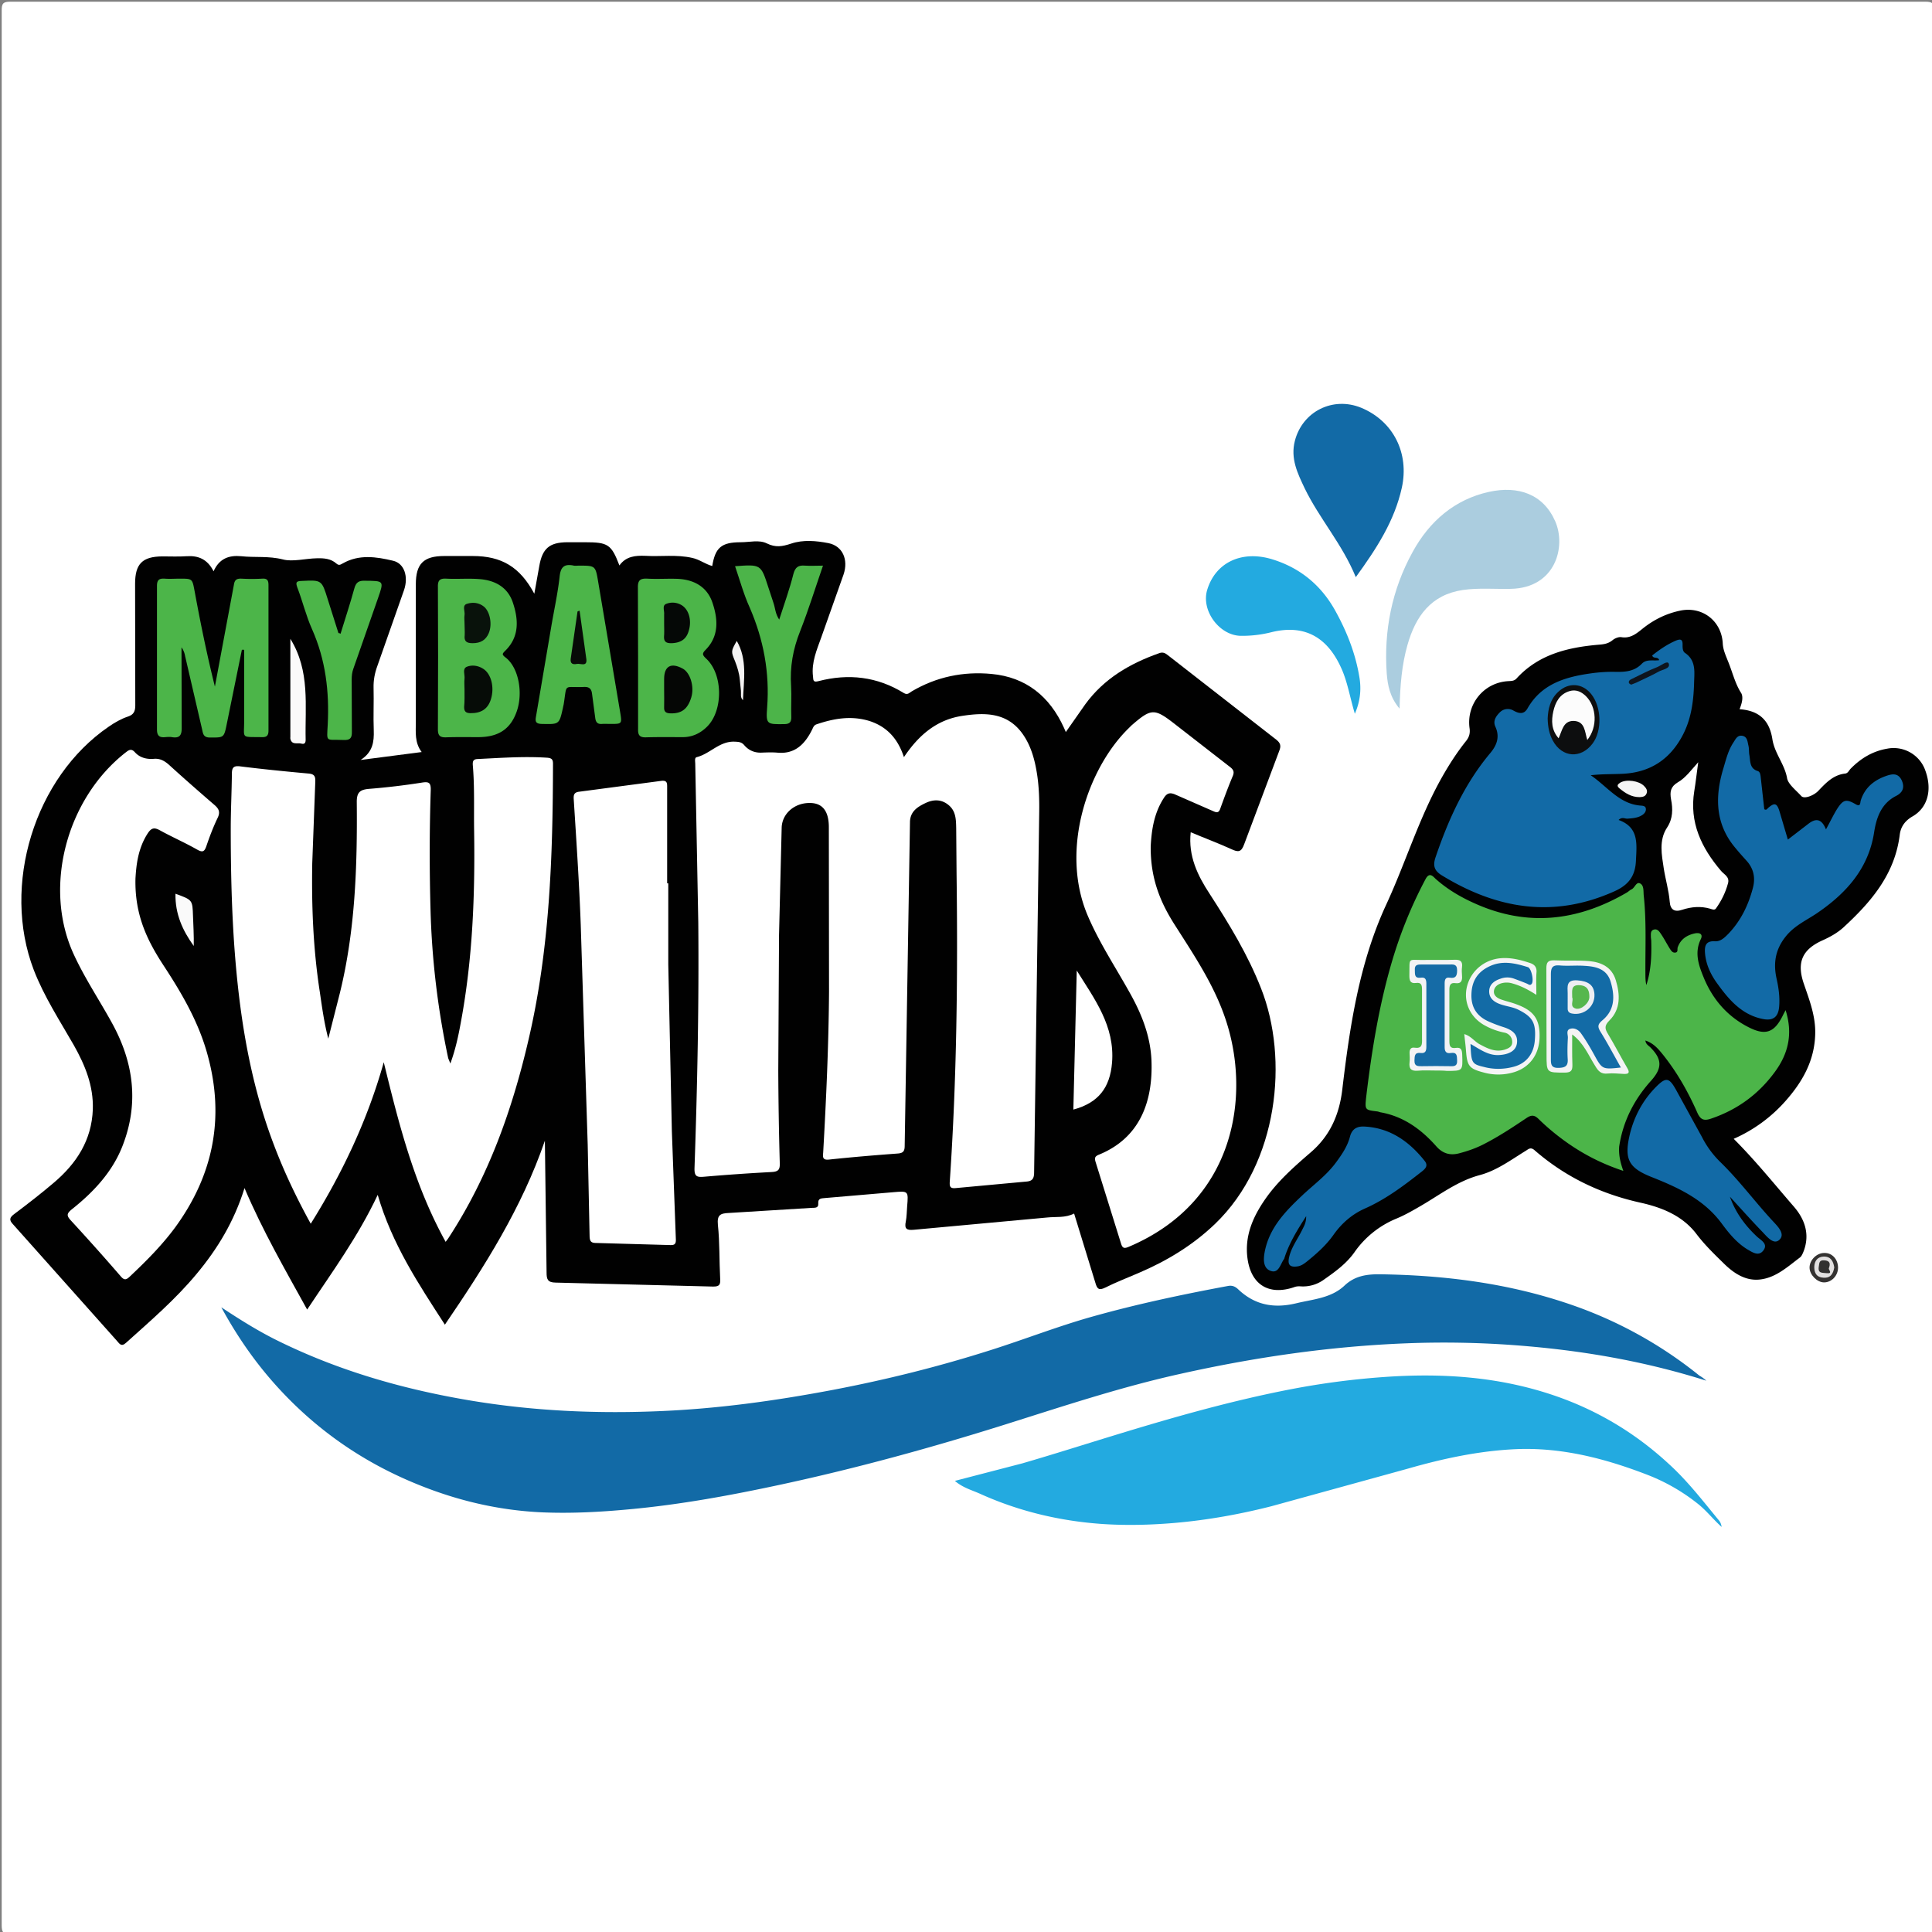
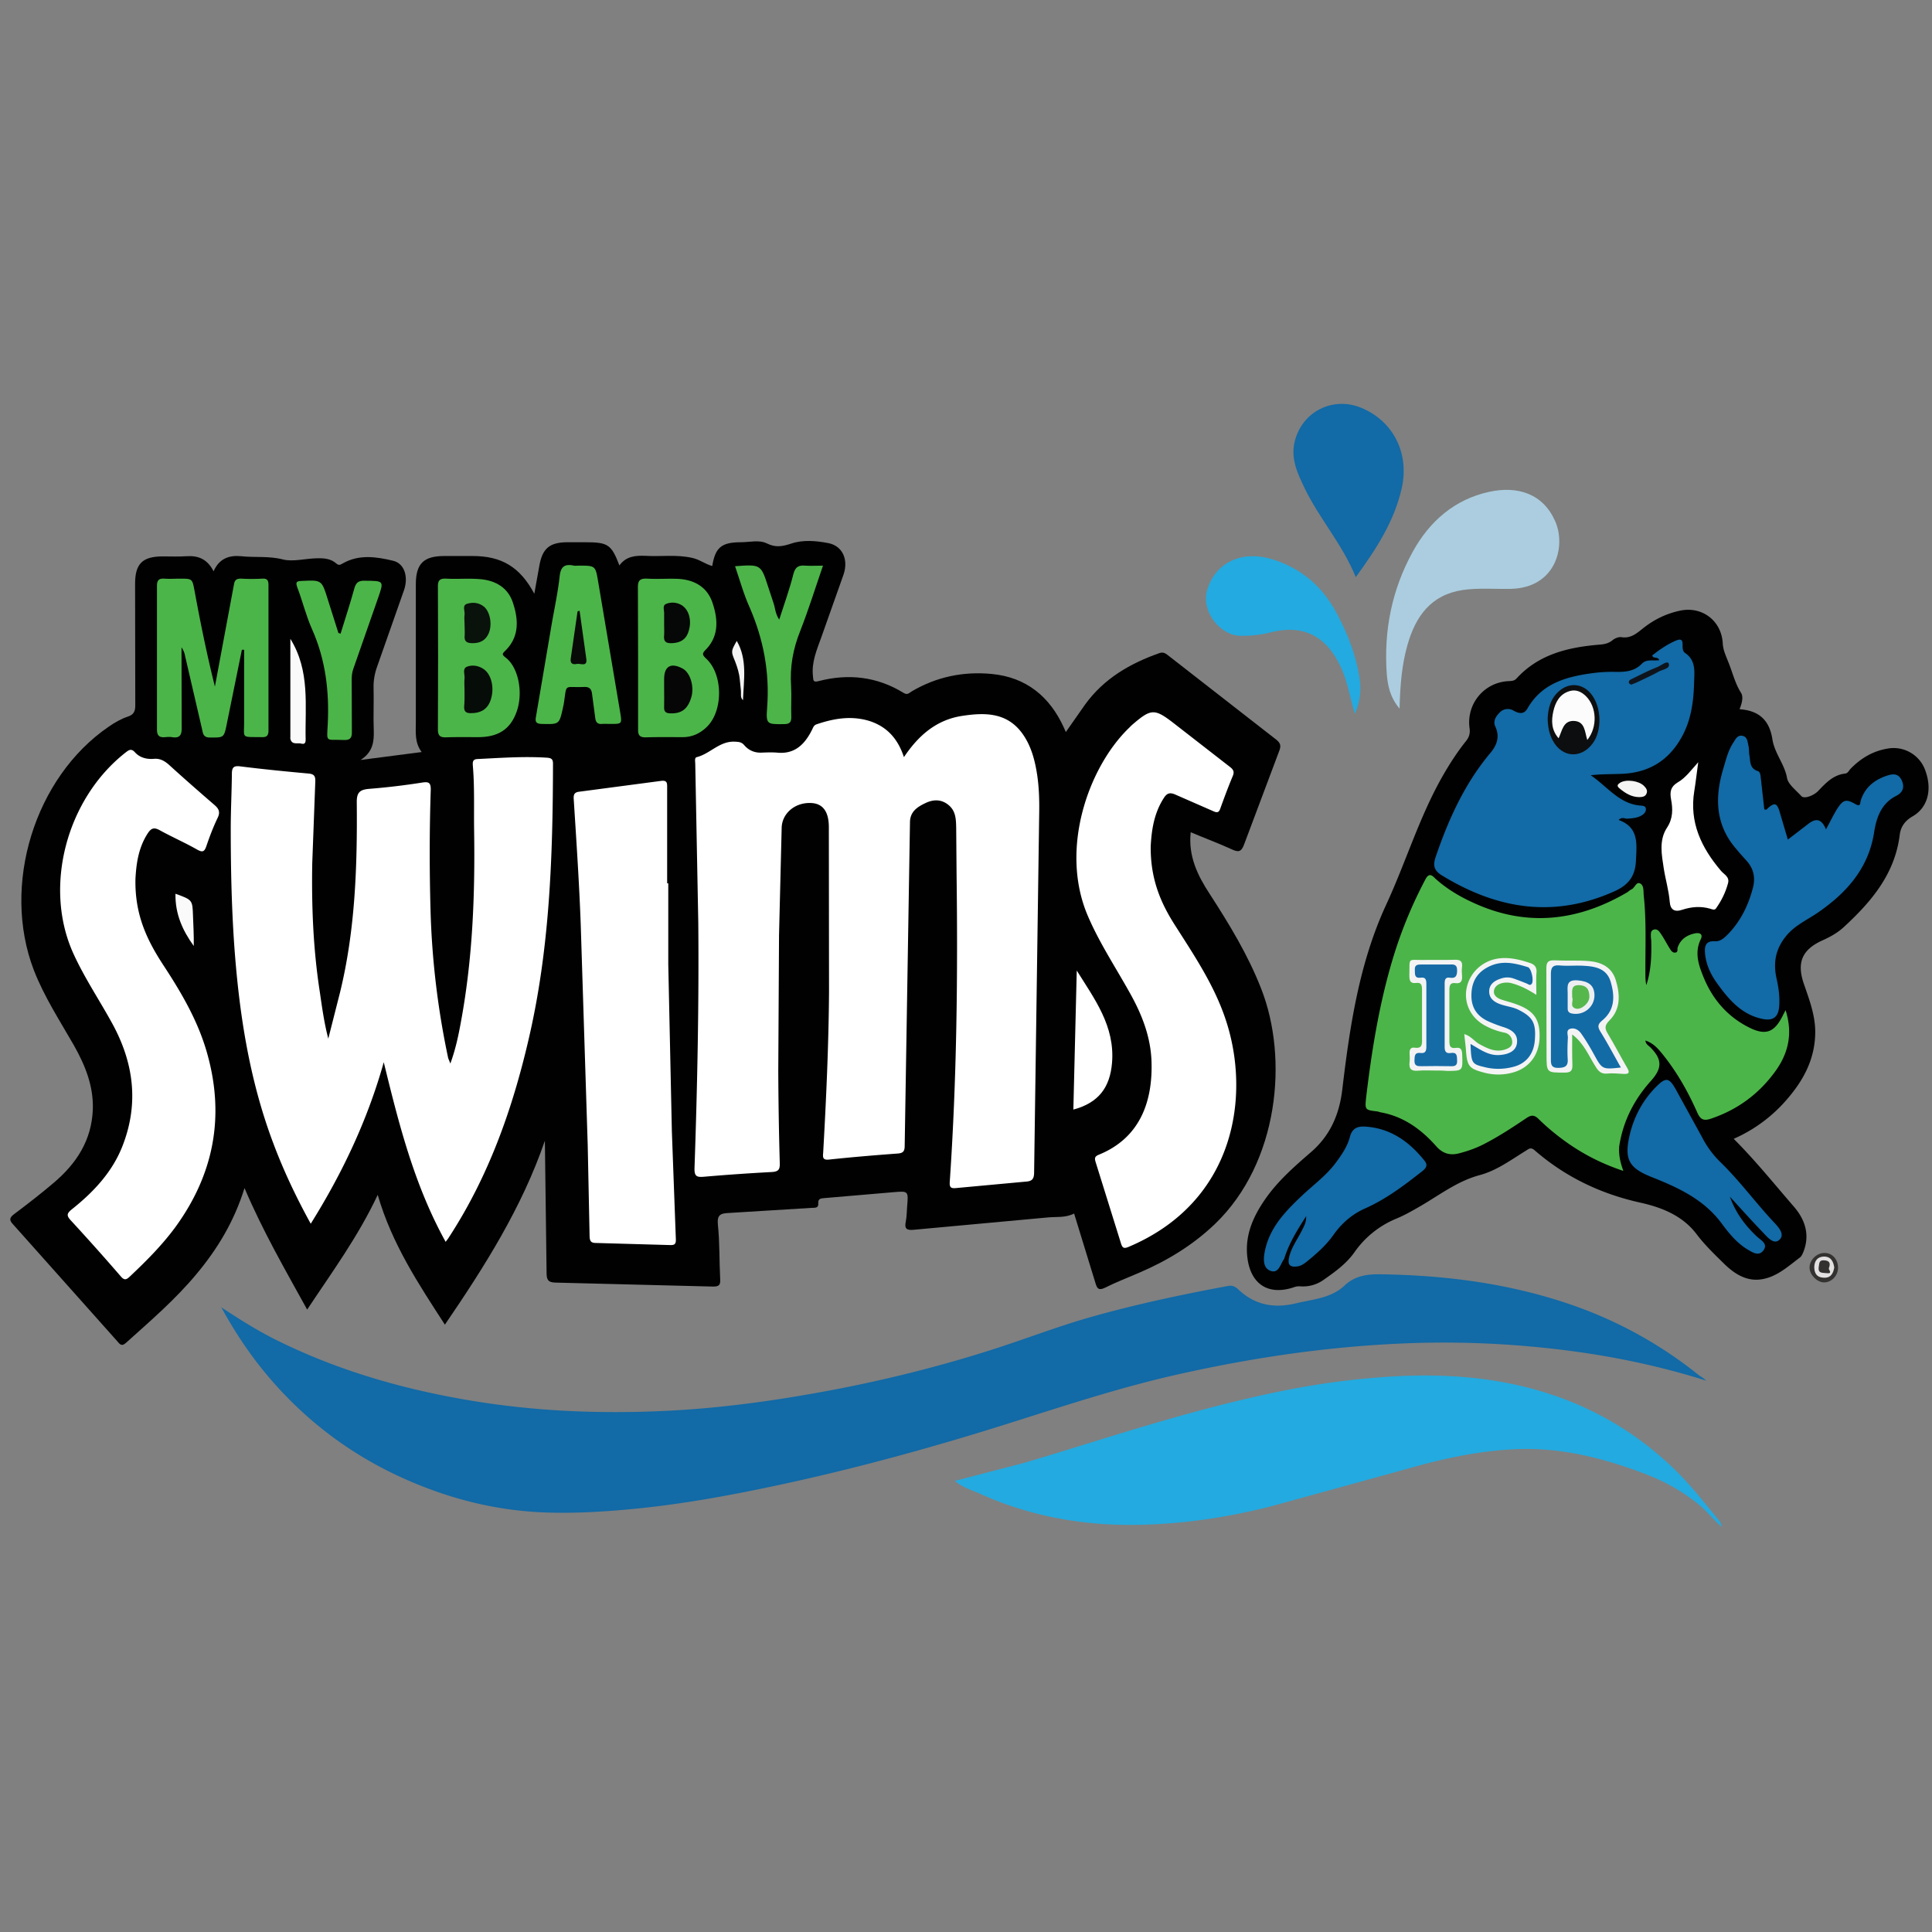
<svg xmlns="http://www.w3.org/2000/svg" width="1024" height="1024">
  <rect width="100%" height="100%" fill="#808080" stroke="none" />
  <style>.C{fill-rule:evenodd;clip-rule:evenodd;fill:#126aa6}.Y{fill-rule:evenodd;clip-rule:evenodd;fill:#136ba6}.G{fill-rule:evenodd;clip-rule:evenodd;fill:#4cb549}.D{fill-rule:evenodd;clip-rule:evenodd;fill:#23aae0}.A{fill-rule:evenodd;clip-rule:evenodd;fill:#fff}.B{fill-rule:evenodd;clip-rule:evenodd;fill:#010101}.d{fill-rule:evenodd}</style>
-   <path class="A" d="M1 513L.9 5.5C.9 1.8 1.7.9 5.5.9h1015c3.7 0 4.6.8 4.6 4.6v1015c0 3.7-.8 4.6-4.6 4.6-338.3-.1-676.7-.1-1015 0-3.7 0-4.6-.8-4.6-4.6L1 513z" />
  <path class="B" d="M631.1 441.1c-1.4 12.6 3.7 23 10 32.6 10.4 16.1 20.3 32.3 27.3 50.2 14.7 37.2 9.3 92.4-24.4 124.8-11.8 11.3-25.5 19.6-40.5 26-6 2.6-12 4.9-17.8 7.8-3.3 1.6-4.2.6-5.1-2.5l-11.3-36.8c-4.7 2.4-9.6 1.6-14.3 2.1l-70.6 6.5c-4 .4-5.1-.6-4.3-4.4.5-2.6.5-5.3.7-7.9.7-8.3.7-8.3-7.4-7.6l-36.3 3.1c-1.9.2-3.6.1-3.4 2.9.2 2.6-2 2.2-3.6 2.3l-43.8 2.7c-4.5.2-6.3 1-5.8 6.3 1 9.4.7 18.9 1.2 28.4.2 3.1-.2 4.4-3.9 4.3l-83.4-2.1c-4.1-.1-4.7-1.7-4.7-5.3l-.9-69.9c-12.2 35.5-31.9 66.6-53 97.5-13.9-21.5-28-42.6-35.6-68.8-10.5 22.3-24.2 40.9-37.4 60.8-11.7-21.2-23.5-41.6-33.2-64.4-5.5 17.7-14.3 32.2-25.4 45.5-11.2 13.5-24.5 24.9-37.5 36.6-2.5 2.2-3.4.3-4.7-1.1L6.9 648.9c-2.2-2.3-1.8-3.6.6-5.4 7.2-5.4 14.3-10.9 21.1-16.7 12-10.2 20-22.5 20.6-38.8.4-12.5-4.1-23.4-10-33.9-7.5-13.1-15.8-25.8-21.3-40-17.2-44.9.4-102.1 39.8-129 3.2-2.2 6.5-4.1 10.1-5.3 3-1 3.9-2.7 3.9-5.9l-.1-64.5c0-10.6 3.9-14.4 14.4-14.5 4.3 0 8.7.2 13-.1 6.3-.4 11 1.7 14.2 8 3-6.8 8.2-8.6 14.6-8 7.3.8 14.6-.2 22.1 1.7 5.2 1.4 12-.5 18.1-.6 3.8-.1 7.4.2 10.3 2.8 1.3 1.1 2 .7 3.4-.1 8.6-4.9 17.8-3.5 26.6-1.4 6.1 1.4 8.2 8.5 5.9 15.4L200 353c-1.4 3.8-2.1 7.6-2 11.6.2 7.5-.2 15 .1 22.5.2 6.1-.5 11.6-7 15.7l32.4-4.2c-3.8-5-3.1-10.5-3.1-15.9v-73c0-10.9 4.1-15 15.1-15h15c15.4 0 25.1 5.8 32.7 20l2.6-14.5c1.6-9.4 5.3-12.7 14.7-12.8h9.5c12.3 0 14 1.1 18.3 12.3 3.5-4.9 8.5-5.3 13.7-5.1 8.3.5 16.6-.8 24.9 1.1 3.8.8 6.9 3.3 10.6 4.3 1.6-9.8 4.9-12.6 15.1-12.6 4.7 0 9.8-1.4 13.8.6 4.7 2.3 8.1 1.7 13 .1 6.2-2.1 13.2-1.5 19.8-.2 7.3 1.5 10.6 8.6 7.9 16.6l-11.8 33.3c-2.4 6.7-5.3 13.3-4.4 20.7.2 2.1 0 3.3 3 2.5 15.8-4.1 31-2.4 45.1 6.3 2.1 1.3 3-.2 4.3-.9 13.1-7.7 27.3-10.6 42.2-9.2 18.4 1.7 30.9 12 38.4 28.5.3.6.5 1.2 1 2.3l10.3-14.7c9.9-13.6 23.6-21.6 39.2-27.1 1.9-.7 3.1-.1 4.5 1l57.5 44.8c2.4 1.9 2.7 3.4 1.5 6.3l-18.4 49c-1.6 4.5-3.2 4.5-7 2.7-6.8-3.1-14.1-5.8-21.4-8.9z" />
  <path class="C" d="M904.4 731.8c-31-9.8-62.2-15.4-94-18.2a508.6 508.6 0 0 0-65.3-1.6c-40.4 1.6-80.2 7.4-119.6 16.2-31.6 7-62.2 17.2-93 26.9-38.8 12.2-78.1 23-117.9 31.6-26.9 5.8-53.9 10.8-81.4 13.3-15.1 1.4-30.2 2.2-45.3 1.6-23.9-1-46.8-6.5-68.9-15.8-26.3-11-49.4-26.8-69.1-47.6-12.7-13.4-23.3-28.2-32.6-45.3 10.3 6.8 19.9 12.8 30.1 17.8 32.7 16.1 67.3 25.9 103.1 31.8 32.3 5.3 64.8 6.8 97.5 5.5 31.6-1.2 62.7-5.5 93.8-11.4 28.2-5.4 55.9-12.3 83.2-21 18-5.7 35.6-12.6 53.7-17.7 23.8-6.7 47.9-11.8 72.1-16.3 2.1-.4 3.7.1 5.4 1.7 8.8 8.4 18.9 10.3 30.7 7.5 9-2.2 18.6-2.7 25.7-9.4 5.5-5.2 11.8-6.1 19.1-6 34.4.5 68.1 4.8 100.7 16a223.9 223.9 0 0 1 68.3 37.7 20.7 20.7 0 0 1 3.7 2.7z" />
  <path class="B" d="M922 375.9c10 .7 15.8 5.5 17.4 15.9 1.2 7.6 6.5 13.2 7.8 20.7.6 3.2 4.8 6.4 7.5 9.4 1.6 1.8 6.7-.3 9-2.7 4.1-4.3 8-8.5 14.3-9.2 1.5-.2 2-1.7 2.9-2.6 5.4-5.5 11.7-9.3 19.4-10.6a17.8 17.8 0 0 1 20.2 11.7c3.7 10.2 1.2 19.6-6.8 24.2-4 2.3-6.3 5.5-6.8 9.8-2.6 20.9-15.2 35.6-29.9 49.1-3.2 2.9-7 5-11 6.8-10.7 4.8-13.8 11.6-10 22.8 3 8.8 6.4 17.4 6.1 27-.4 14-6.7 25.1-15.6 35.2a79 79 0 0 1-27.6 20.2c11.4 11.4 21.3 23.7 31.6 35.6 6 6.8 8.9 14.8 5.5 23.9-.5 1.2-1 2.6-2 3.4-6.4 4.8-12.5 10.5-20.7 11.6-7.8 1.1-14.2-3.1-19.5-8.3-5.1-5-10.3-10-14.6-15.7-7.5-9.9-18.6-14.2-29.9-16.7-21.1-4.7-39.8-13.7-56-27.8-2.1-1.8-3.2-.5-4.7.4-7.8 4.8-15.3 10.4-24.2 12.8-11.7 3.1-21 10.3-31.1 16.2-4.3 2.5-8.6 5-13.2 6.9a50.4 50.4 0 0 0-22.2 17.8c-4.3 6.1-10.3 10.4-16.3 14.6a18.8 18.8 0 0 1-12.2 3.5c-1.1-.1-2.4 0-3.4.4-13.4 4.6-22.9-1.2-24.8-15.2-1.6-11.8 2.8-21.9 9.3-31.3 6.7-9.7 15.5-17.4 24.3-25 10.1-8.7 15-19.8 16.6-32.9 4-33.7 9-67.5 23.4-98.5 10.3-22.3 17.4-46 29.5-67.4 3.8-6.7 7.9-13.1 12.7-19.1 1.6-2 2.3-4 1.9-6.8-1.8-13 7.8-24.5 20.9-25 1.5-.1 2.8-.1 4-1.4 11.7-12.8 27.2-16.5 43.6-17.9 2.8-.2 5.1-.6 7.3-2.4 1.2-1 3.2-1.8 4.6-1.6 5.3.9 8.6-2.4 12.2-5.2 5.6-4.3 11.8-7.3 18.8-8.8 11.8-2.6 22.2 5.3 22.8 17.4.2 3.4 1.5 6.1 2.7 9.2 2.4 5.7 3.7 11.8 7.1 17.1 1.2 2.2.3 5.5-.9 8.5z" />
  <path class="D" d="M506.1 784.9l35.8-9.3c16.5-4.8 32.8-10 49.2-15 30.7-9.4 61.6-18.2 93.2-24.3a415.2 415.2 0 0 1 48.5-6.4c31.4-2.3 62.1-.3 92 10.1 22.4 7.8 42.3 19.8 59.8 36 10 9.1 18.1 19.7 26.6 30 .7.9 1.1 2 1.3 3.3-4.3-3.8-7.8-8.4-12.4-12.1a101.8 101.8 0 0 0-26.9-15.5c-22.5-8.7-45.7-14.7-70-13.6-19.5.9-38.5 5-57.3 10.4L674 798.3c-16.9 4.3-34.1 7.4-51.6 8.9-13 1.1-26 1.4-38.8.5-22.1-1.6-43.6-6.7-64-15.9-4.4-2-9.2-3.2-13.5-6.9z" />
  <path d="M741.8 375.6c-5.2-6.2-6.3-12.5-6.8-18.6-1.6-22.7 2.7-44.4 13.7-64.4 8.9-16.3 22.3-27.9 40.5-31.9 15.5-3.4 28.8 1.2 35.1 15.6 5.9 13.4.2 35.3-23.5 35.8-8.5.2-16.9-.6-25.4.6-17 2.5-25.1 14-29.4 29.1-3 10.5-3.9 21.4-4.2 33.8z" fill="#abcddf" class="d" />
  <path class="C" d="M718.6 305.9c-7.2-17.6-19.3-31-27.1-47.1-3.8-8-7.6-15.8-5.2-25.1 4-15.6 20.1-23.7 35.1-17.6 17.2 7.1 25.6 24.2 21.6 42.4-3.9 17.6-13.3 32.1-24.4 47.4z" />
  <path class="D" d="M718.1 378.3c-2.5-8.3-3.7-15.8-6.6-22.8-7.1-16.9-19.1-25-37.7-20.4a63 63 0 0 1-16.2 1.9c-11.3-.2-21-13.3-17.8-24.2 4.3-14.6 18.3-21.4 34.7-16.3 14.8 4.6 26 13.9 33.5 27.7 6.1 11.1 10.6 22.7 12.6 35.3.9 6 .4 12.1-2.5 18.8z" />
  <path d="M974.2 671.9c0 4.2-3.4 7.8-7.4 7.8-3.7 0-7.6-4-7.7-7.7-.1-4.1 3.8-8 7.9-7.9 4.1-.1 7.2 3.4 7.2 7.8z" fill="#343231" class="d" />
  <path class="A" d="M479.1 401.3c7.9-11.8 17.5-19.9 31.1-21.9 11.9-1.8 23.5-1.8 31.6 9.3 4.7 6.5 6.7 14.1 7.9 21.9 1 6.6 1.2 13.3 1.1 19.9l-2.7 190.8c0 3.8-1.2 4.8-4.6 5l-36.8 3.4c-3 .3-3.5-.6-3.3-3.5 3.7-54.2 4.3-108.5 3.6-162.8l-.2-24.5c-.1-4.3-.1-8.8-3.8-12-3.9-3.4-8.3-3.3-12.6-1.2-4.2 2-8.1 4.5-8.1 10.2l-2.8 171.3c0 2.9-.7 4-3.8 4.2-12.1.9-24.2 1.9-36.3 3.2-3.5.4-3.3-1.4-3.1-3.7 1.6-28.4 2.9-56.8 3.1-85.3l-.1-87.5c-.1-8.5-3.6-12.6-10.3-12.5-8 0-14.5 5.7-14.7 13.1l-1.4 56.9-.4 71.5a2026.3 2026.3 0 0 0 .8 49.4c.1 3.4-.7 4.5-4.3 4.7a1081.9 1081.9 0 0 0-35.9 2.5c-3.7.3-5.1-.1-5-4.5 1.5-43.4 2.4-86.9 2-130.4l-1.6-83.9c0-1.3-.5-3.3.8-3.6 7.1-1.8 12-8.5 20-8.2 2.1.1 3.7.1 5.2 1.9 2.4 2.8 5.6 4.1 9.3 3.9 2.7-.1 5.4-.2 8 0 9.5 1 14.8-4.5 18.6-12.1.6-1.2.9-2.4 2.4-2.9 9.1-3.1 18.3-4.7 27.9-1.8 9.1 2.9 15.1 9.1 18.4 19.2zM203.4 563c-8.5 30.3-21.7 58.4-38.7 85.6-7.7-14-14.2-27.7-19.6-42-13.2-34.7-18.6-71-21.1-107.9-1.3-19.8-1.7-39.6-1.7-59.4 0-9.7.5-19.3.6-29 0-3.3.7-4.6 4.5-4.1 12 1.5 24.1 2.7 36.2 3.8 3.4.3 3.6 1.9 3.5 4.6l-1.6 42.9c-.4 22.8.5 45.6 4 68.2 1.2 8.2 2.3 16.4 4.5 24.8l6.2-24.4c8.1-33.1 9.2-66.9 8.9-100.7-.1-5.5 1.7-6.9 6.7-7.3a369.7 369.7 0 0 0 27.8-3.3c3.7-.6 4.8 0 4.7 4-.7 21.3-.7 42.6-.1 64a433.9 433.9 0 0 0 9.3 77.8c.2.8.6 1.5 1.2 3.1 2.8-7.7 4.3-14.9 5.6-22.1 6.2-33.4 7.5-67.1 7-101-.2-11.7.3-23.3-.7-35-.1-1.8 0-3.2 2.5-3.3 12.3-.6 24.6-1.5 36.9-.7 2.4.2 3.1.9 3.1 3.2-.1 49.2-1.7 98.2-13 146.4-8.6 37-21.2 72.4-42.1 104.5-.4.7-.9 1.3-1.8 2.5-16.7-30.2-24.8-62.5-32.8-95.2zm406.5-114.5c-.2 17.5 5.4 30.3 13 42.1 10.2 16 20.8 31.8 26.8 50 13.3 40.1 5.1 96.4-51.6 120.3-2.4 1-3.2.5-3.9-1.7l-13.5-43.3c-.6-2-.5-2.9 1.5-3.8 21.9-8.8 29-28.1 28.1-50.2-.6-13.3-5.5-25.2-12-36.6-7.4-13.2-15.7-25.8-21.7-39.8-15.1-35.1.1-78.6 21.7-99.6l1.4-1.4c10.5-9.1 12.1-9.2 22.9-.8l29.2 22.7c1.8 1.4 2.6 2.5 1.6 4.9-2.4 5.7-4.5 11.4-6.6 17.2-.7 2.1-1.6 2.4-3.6 1.5l-20.1-8.8c-3.1-1.4-4.7-.8-6.4 2-5.5 8.6-6.4 18.3-6.8 25.3zM71.8 465.6c-.5 19.9 6.7 33.7 15.4 46.9 9.6 14.7 18.3 29.8 22.9 46.9 9 33 3 63.2-17 90.8-7.1 9.7-15.6 18.2-24.3 26.4-1.7 1.6-2.8 2.2-4.7 0a1255.7 1255.7 0 0 0-26.6-29.8c-2.3-2.5-2.1-3.6.4-5.7 11.6-9.2 21.7-19.9 27.1-33.9 8.7-22.4 5.9-44-5.6-64.9-6.8-12.4-14.7-24.1-20.6-37.1-15.9-35.3-3.5-81.8 27.7-106.3 1.7-1.3 3-2.4 5-.2 2.6 2.9 6.2 3.8 10 3.5 3.2-.3 5.6 1 8 3.1 7.9 7.2 15.9 14.2 24 21.2 2.5 2.1 3.4 3.9 1.8 7.1-2.3 4.8-4.2 9.8-5.9 14.8-1 2.9-1.9 3.6-4.9 1.9-6.5-3.7-13.4-6.7-19.9-10.3-2.8-1.5-4.3-1.2-6.1 1.4-5.6 8.4-6.3 17.9-6.7 24.2zm282.4 2.6v43l1.9 88.4 2.1 56.8c.2 3.2-.7 3.6-3.4 3.5l-38.9-1.1c-2.7 0-3.3-1-3.4-3.5l-1-48.4-3.7-116.8c-.8-22.1-2.3-44.2-3.7-66.3-.2-2.6.2-3.9 3.1-4.2l43.1-5.7c3.5-.5 3.3 1.4 3.3 3.7v50.5c.2.1.4.1.6.1z" />
  <path class="G" d="M128.2 344.4l-8 39.3c-1.5 7.5-1.6 7.2-9 7.2-3.5 0-3.6-2.2-4.1-4.4l-9-38.8a11 11 0 0 0-1.9-4.6l.1 42.4c.1 4.1-1 5.9-5.2 5.2-1.1-.2-2.3-.1-3.5 0-3.1.3-4.4-.7-4.4-4.1v-76c0-3.2 1.1-4.1 4.1-3.9 2.7.2 5.3 0 8 0 6.8 0 6.6 0 7.9 6.9 3.1 16.8 6.5 33.5 10.7 50.3l10.1-54.1c.4-2.6 1.6-3.2 4-3.1a100.9 100.9 0 0 0 11 0c2.8-.2 3.3 1.1 3.3 3.5v77c0 3-1.2 3.6-3.8 3.5-11.1-.2-9 1-9.1-8.9v-37.4h-1.2zm104 4.1l-.1-37.4c-.1-3.5 1-4.6 4.5-4.4 5.6.3 11.3-.2 17 .2 8.4.5 15.4 4.1 18.2 12.4 3 8.9 3.6 18.1-3.9 25.5-1.8 1.8-2 2.1.2 3.8 6.8 5.3 9.3 18.8 5.7 28.7-3.3 9.2-9.7 13.4-20.4 13.4-5.7 0-11.3-.1-17 .1-3.3.1-4.3-1-4.3-4.3l.1-38zm106 0l-.1-36.9c-.1-4.1 1.2-5.1 5.1-4.9 5.3.3 10.7-.1 16 .1 8.5.4 15.4 4.1 18.3 12.3 3 8.7 3.8 17.8-3.4 25.2-2.1 2.1-1.9 2.8.2 4.8 8.9 8.2 9.1 27.4.5 36-3.5 3.5-7.8 5.6-12.9 5.6-6.5 0-13-.1-19.5.1-3.3.1-4.3-1.1-4.2-4.3v-38zm-31.4-48.7c8.9 0 8.8 0 10.3 8.9l11.6 68.8c1 6.2 1 6.2-5.1 6.2-1.5 0-3-.1-4.5 0-2.3.2-3.3-.8-3.6-3.1l-1.7-12.8c-.3-2.7-1.5-3.8-4.2-3.7-11.1.5-9-2.3-10.8 9-.1.6-.3 1.3-.4 1.9-2 9.1-2 8.9-11.3 8.7-3.2-.1-3.5-1.3-3-4l8-47.1c1.5-9 3.5-17.9 4.5-26.9.5-4.9 2.2-6.9 7.1-6 1 .3 2.1.1 3.1.1z" />
  <path d="M389.6 300.1c13.7-1 13.7-1 17.6 11.1l2.8 8.5c.9 2.6.9 5.6 3 8.7 2.7-8.4 5.5-16.1 7.5-24.1 1-3.8 2.7-4.8 6.2-4.5 3 .2 6 0 9.5 0-4.1 11.9-7.7 23.5-12.1 34.7-3.8 9.5-5.5 19-4.8 29.2.3 5.3-.1 10.7.1 16 .1 2.8-.6 4.1-3.8 4.1-9.1.1-9.7.2-9-8.8 1.4-18.5-1.9-36-9.2-52.9-3.2-7-5.2-14.4-7.8-22z" fill="#4cb449" class="d" />
  <path class="G" d="M180.5 335.9c2.5-8.1 5.1-16 7.3-24 .9-3.2 2.3-4.2 5.5-4.1 10.3.1 10.3-.1 7 9.4l-13 37.2c-.7 1.9-.9 3.8-.9 5.9l.1 27.5c.1 3.5-1 4.6-4.6 4.4-9.4-.4-8.7 1.6-8.2-8.1.9-17.5-1.1-34.4-8.3-50.6-3.2-7.1-5-14.8-7.8-22.1-1-2.8-.6-3.4 2.3-3.5 10.6-.5 10.6-.6 13.8 9.7l5.7 18c.1-.1.4-.1 1.1.3z" />
  <path class="A" d="M570.7 514.4c9.4 15.1 20.3 29.4 18.7 48.9-1.1 13.1-7.1 21.2-20.5 24.8l1.8-73.7z" />
  <g class="d">
    <path d="M153.9 338.6c10.6 17.1 7.7 35.5 8.1 53.6 0 2-1 2.3-2.4 1.9-2-.5-4.9.9-5.7-2.5-.1-.3 0-.7 0-1v-52z" fill="#fbfafa" />
    <path d="M93 473.7c9.1 3.3 9 3.3 9.3 11.8.2 5.3.5 10.5.4 15.9-5.9-8.2-9.9-16.9-9.7-27.7z" fill="#fafafa" />
    <path d="M390.5 339.7c5.7 9.8 3.7 20.7 3.3 31.4-1.6-1.4-.9-3.4-1.1-5.1l-.6-5.9c-.3-3.3-1.3-6.5-2.5-9.6-2.2-5.3-2.2-5.3.9-10.8z" fill="#f4f3f3" />
  </g>
  <path class="G" d="M860.4 620.6c-11.1-3.7-20.3-8.4-29-14.4-5.6-3.9-10.9-8.2-15.8-13-2.1-2.1-3.7-2.5-6.4-.7-7.3 4.9-14.7 9.8-22.5 13.8-4.2 2.2-8.5 3.7-13 4.9-5 1.4-9 .3-12.5-3.7-7.9-8.9-17.2-15.7-29.2-17.9-.7-.1-1.3-.4-1.9-.5-6.7-.8-6.7-.8-6-7.6 2.9-24.4 6.8-48.7 13.8-72.3a233 233 0 0 1 17.7-43.3c2.1-3.9 4-1.3 5.4 0 6.2 5.5 13.2 9.6 20.6 12.9 27.9 12.6 54.7 9.4 80.6-5.7.9-.5 1.6-1.3 2.5-1.7 1.8-.8 2.5-4.1 4.5-3.2 2.2 1 1.8 4.1 2 6.3 1.5 13.8.8 27.6.9 41.4 0 2.1 0 4.1.5 6.2 2.5-7.6 2.8-15.4 2.6-23.2 0-.8-.2-1.7-.2-2.5 0-1.5-.2-3.2 1.6-3.7s2.8.9 3.6 2.1c1.8 2.6 3.2 5.4 4.9 8.1.6.9 1.3 2.1 2.7 2 1.8-.1 1.1-1.7 1.4-2.7 1.5-4.4 4.9-6.6 9.2-7.5 2.5-.5 4.4.4 3 3.2-3.5 7.3-.9 14.2 1.8 20.7 4.7 11.2 12.4 20.1 23.3 25.7 9.4 4.9 14.1 3 18.7-6.6.3-.6.6-1.1 1.2-2.3 4 12.6 1.4 23.2-5.8 32.9-8.6 11.7-19.8 19.9-33.7 24.6-3.8 1.3-5.6.6-7.3-3.2-4.9-11.1-10.9-21.7-18.6-31.2-2.3-2.8-4.7-5.6-8.9-7 .2 2 1.7 2.7 2.6 3.6 6.3 6.3 6.4 11 .4 17.7-9 10-14.9 21.5-16.9 34.9-.3 4.4.5 8.1 2.2 12.9z" />
  <path class="C" d="M879.4 349.9c-.6-2.1-3.1-.5-3.7-2.5 3.8-3 7.8-5.8 12.4-7.8 2.6-1.1 3.8-.8 3.7 2.2 0 1.5 0 3.3 1.2 4.2 6.2 4.1 5 10.5 4.9 16.1-.3 10-1.6 19.8-6.7 28.8-6.8 12.1-17 18.4-30.7 19.2-5.7.3-11.5.1-17.4.8 8.8 5.9 15.2 15.4 26.8 16.1 1.1.1 2.2.3 2.4 1.4.3 1.4-.5 2.6-1.6 3.4-2.4 1.7-5.2 1.9-8.1 2.1-1.4.1-2.9-1.1-4.7.7 10.8 3.9 9.6 12.6 9.2 21.3-.3 8.1-3.6 13-11.4 16.5-32.3 14.5-62.4 9.4-91.6-8.5-4-2.5-4.7-5.2-3.2-9.6 6.8-20 15.4-39 29.1-55.3 3.4-4.1 5-8.5 2.6-13.8-1.4-3 .2-5.5 2.3-7.6a5.9 5.9 0 0 1 7.4-.9c2.8 1.5 5.4 2.1 7.3-1.2 7.4-13 20-16.7 33.6-18.6 4.3-.6 8.6-.9 12.9-.8 5.3.1 10.2-.2 14.2-4.4 2.5-2.5 6-1.3 9.1-1.8zm88.4 89.7c2.4-4.4 4-7.8 6-11 3.2-4.9 4.8-5.2 9.8-2.3 2.6 1.5 2.3-.8 2.6-1.9 2.1-6.8 6.9-10.8 13.4-13.1 3.4-1.2 6.5-1.7 8.4 2.4 1.6 3.7.5 6.4-3.1 8.2-7.8 4-10.4 11.5-11.6 19.4-3 19.1-14.8 32.1-29.8 42.4-5.8 4-12.2 6.7-16.9 12.5-5.6 6.9-6.8 14.2-5 22.4 1.1 4.9 1.8 9.8 1.4 14.8-.4 5.5-3.1 7.8-8.6 6.7-11.3-2.2-18.2-10.4-24.5-19.2-3.3-4.6-5.7-9.8-6.2-15.6-.3-3.7.2-6.7 5.2-6.4 3.1.2 5.2-2 7.2-4 6.6-6.9 10.6-15.2 13-24.4 1.4-5.4.3-10.2-3.4-14.3-1.9-2.1-3.8-4.2-5.6-6.4-10.8-12.5-11.3-26.8-6.9-41.8 1.5-4.9 2.6-10 5.5-14.4 1.2-1.8 2.1-4.1 4.8-3.6s2.7 3.2 3.2 5.2c.4 1.6.2 3.3.5 5 .6 3.3 0 7.1 4.5 8.5 1.4.5 1.4 2.5 1.6 4l1.8 16.2c1.2.7 1.5-.2 2.1-.7 3.3-2.9 4.6-2.5 5.9 1.6l4.5 15.2 10.8-8.3c3.6-2.8 6.9-3.3 9.4 2.9zm-50.9 194.7c2.9 8.3 8 15.2 14.3 21.1 2 1.9 5.9 3.7 3.6 7.1-2.5 3.7-5.9 1.3-8.8-.4-5.5-3.4-9.6-8.4-13.3-13.4-9.4-12.9-23.1-19.2-37.2-24.8-12.1-4.8-14.7-9.3-11.8-22.1 2.3-9.9 7-18.7 14.2-25.9 5.1-5.1 6.8-4.7 10.3 1.5l13.9 25.3a50.6 50.6 0 0 0 9.7 13.2c10.2 9.9 18.5 21.3 28.2 31.7 2.4 2.6 6.5 6.7 2.9 9.7-3 2.5-6.4-1.9-8.9-4.5-5.8-6-11.4-12.3-17.1-18.5zm-224.6 10.3c-5.1 7.9-9.2 14.7-11.6 22.4 0 .2-.1.3-.2.4-1.9 2.7-2.8 7.7-7 6.2-4.1-1.4-3.9-6.1-3.2-10 2.4-12.7 10.8-21.4 19.7-29.8 6.1-5.8 13.1-10.8 18.2-17.8 3.1-4.2 6-8.5 7.3-13.5 1.1-4.3 3.9-5.6 7.7-5.4 13.6.7 23.7 7.9 31.9 18.2 2.3 2.9-.2 4.6-2.1 6.1-9.3 7.3-18.8 14.4-29.7 19.2-6.9 3.1-12.3 7.9-16.6 14-3.9 5.5-8.9 9.9-14.1 14.1-1.4 1.1-2.9 2.2-4.8 2.5-4 .6-5.4-.7-4.6-4.6 1.2-5.6 4.8-10.1 7.2-15.2.9-1.8 1.9-3.4 1.9-6.8z" />
  <path class="A" d="M900.1 404c-.8 5.6-1.3 10.5-2.1 15.3-2.7 16.6 3.8 30.1 14.2 42.3 1.6 1.9 4.6 3.1 3.7 6.5-1.3 4.9-3.5 9.3-6.4 13.4-.8 1.1-2.1.4-3.2.1-4.9-1.4-9.8-1-14.7.6-4.1 1.4-6.3-.1-6.6-4.2-.5-6.1-2.3-12-3.2-17.9-1-6.8-2.7-14.7 1.8-21.5 3.1-4.7 3.1-9.8 2.1-14.9-.7-4-.3-6.7 3.5-9 4.2-2.4 7.1-6.5 10.9-10.7z" />
  <g class="d">
    <path d="M869 422.5c-4.3 0-7.6-2.1-10.7-4.7-1.6-1.3-.9-2.1.5-3 3.2-1.9 9.9-1 12.6 1.8 1.1 1.1 2 2.4 1.3 4-.7 1.7-2.2 1.8-3.7 1.9z" fill="#f5f5f4" />
    <path d="M972.2 671.8c-.6 3.3-1.9 5.7-5.8 5.4-3.6-.2-4.8-2.5-4.8-5.7.1-3.2 1.7-5.4 5.1-5.5 3.8 0 5 2.6 5.5 5.8z" fill="#e2e0e0" />
    <path d="M246.2 365.3c0-1.8-.2-3.7 0-5.5.3-2.2-1.3-5.3 1.2-6.4 2.7-1.1 5.9-.7 8.6 1 4.3 2.6 6.2 9.8 4.2 16.2-1.6 5.2-5.2 7.5-11 7.4-2.4-.1-3.2-1-3.2-3.3.3-3 .2-6.2.2-9.4z" fill="#060c07" />
    <path d="M246.2 330.1c0-1.3-.2-2.7 0-4 .4-2.1-1.5-5.3 1.4-6.1 2.9-.9 6.2-.7 9 1.6 3.1 2.7 4.4 9.2 2.5 13.9-1.6 3.8-4.4 5.4-8.6 5.4-3.3 0-4.6-1-4.2-4.3.1-2.1-.1-4.3-.1-6.5z" fill="#09120b" />
    <path d="M352 365.4v-5.5c0-6.9 3.7-8.9 9.9-5.5 4 2.2 6.2 9.6 4.5 15.2-1.9 6.3-5.2 8.7-11.2 8.5-2.3-.1-3.3-.9-3.2-3.2.1-3.2 0-6.4 0-9.5z" fill="#050605" />
    <path d="M352 330.1v-4.5c.2-1.9-1.1-4.6 1-5.5a9.2 9.2 0 0 1 8.2.6c3.9 2.3 5.6 8.1 3.8 13.8-1.3 4.4-4.3 6.2-8.9 6.4-3.5.1-4.4-1.1-4.1-4.3.1-2.1 0-4.3 0-6.5z" fill="#050806" />
    <path d="M307.2 323.7l3.6 25.8c.4 4.1-3.2 2-5.1 2.4s-3.6 0-3.2-2.8l3.6-25c.3-.2.7-.3 1.1-.4z" fill="#070a07" />
    <path d="M814.3 527.3c-4.5-2.9-8.3-4.8-12.5-6a10.4 10.4 0 0 0-5.8-.2c-2.3.6-4.1 2.1-4.2 4.4-.1 2.2 1.8 3.5 3.7 4.2 2.8 1 5.7 1.6 8.5 2.7 9.2 3.4 12.3 8.1 12 17.7-.3 8.9-5.3 15.7-13.6 18.2a28.8 28.8 0 0 1-16.2.1c-7.6-2-8.6-3.5-9.2-11.6-.2-2.8-.6-5.6-.9-8.7 3.5 1 5.3 3.8 8 5.3 4.1 2.2 8.2 4.4 13.2 3 2.2-.7 4.3-1.6 4.2-4.2a5 5 0 0 0-4.2-4.9 36.3 36.3 0 0 1-10.7-4c-7.5-4.3-11-12.3-9.1-20.3 2-8.3 9.1-14.3 17.7-15.1 5.4-.5 10.6.8 15.7 2.5 2.2.7 3.6 2 3.5 4.7-.3 3.7-.1 7.5-.1 12.2z" fill="#f4f4f5" />
    <path d="M833.3 548.3c0 5.3-.1 10.5.1 15.8.1 3.1-.5 4.4-4 4.4-9.7 0-9.7.2-9.7-9.7l-.1-45.5c0-3.2.8-4.4 4.2-4.3 6.1.3 12.3-.1 18.5.4 6.5.6 12 3.2 14.1 10.1 2.3 7.6 2.7 15.3-3.4 21.4-2.6 2.6-2.5 4.3-.8 7 3.6 6 6.8 12.2 10.3 18.2 1.6 2.7.5 3.2-1.9 3.1-2.8-.1-5.7-.5-8.5-.2-3.5.4-5-1.3-6.6-4-3.6-5.7-6.1-12.2-12.2-16.7z" fill="#f4f3f4" />
    <path d="M760.9 567.4c-3.2 0-6.3-.2-9.5.1-3.6.3-4.7-1.2-4.3-4.5.2-1.6.1-3.3 0-5 0-1.8.7-3 2.6-2.7 4.1.6 4.1-1.8 4-4.8v-26c0-2.4-.4-3.9-3.2-3.5-3.1.4-3.5-1.4-3.5-3.9.2-10.2-1.1-8.1 7.9-8.3 5.3-.1 10.7.1 16-.1 3-.1 4.4.7 4 3.9-.2 1.5-.1 3 0 4.5.2 2.5-.3 4.4-3.4 4-2.7-.4-3.3 1-3.3 3.5v27c0 2.6.3 4.3 3.5 3.8 2.8-.4 3.2 1.2 3.3 3.6.3 8.6.4 8.6-8.1 8.6-2-.2-4-.2-6-.2z" fill="#f3f3f4" />
    <path d="M820.3 380.8c.2-4.9 1.3-10.2 5.7-14.2 5.5-5.1 12.8-4.5 17.4 1.3 5.5 6.9 5.8 19.4.7 26.2-6.2 8.2-16.2 7.5-21.1-1.6-1.8-3.3-2.6-7-2.7-11.7z" fill="#0d0e0f" />
    <path d="M864.5 362.9c-.3-.3-.9-.5-1.1-.8-.4-1.2.5-1.8 1.4-2.2 4.5-2.2 8.9-4.5 13.5-6.3 2.1-.8 5.5-3.8 6.2-1.8.9 2.7-3.5 3-5.6 4.3-3.8 2.1-7.7 3.8-11.6 5.7-.9.4-1.8.7-2.8 1.1z" fill="#0e141d" />
    <path d="M969.3 672.3c0 .9 2.2 2.9-1.2 2.5-2.2-.3-4.7.3-4.1-3.5.3-2 .2-3.5 2.9-3.3 3.2.2 3.3 1.9 2.4 4.3z" fill="#323130" />
  </g>
  <path class="Y" d="M779.4 553.3c5.1 2.9 9.4 6.2 15.1 5.9 5.5-.3 9-2.4 9.5-6.2.6-4.2-1.7-6.9-7.1-8.6a75.4 75.4 0 0 1-7.9-3c-6.3-2.8-9.4-7.6-9.1-14.6.2-6.8 3.3-11.7 9.5-14.6 6.9-3.3 13.6-1.7 20.4.4 1.9.6 3.3 7.4 2 8.9-.9 1.1-1.8.1-2.6-.2-2.2-.9-4.3-1.7-6.5-2.5a10.2 10.2 0 0 0-7.3-.1c-3.4 1.1-6.2 3.1-6.1 7 .1 3.6 2.8 5.5 6 6.6 3.1 1.1 6.5 1.4 9.5 2.9 7.6 3.8 9.4 7 8.7 16-.5 7.2-4.4 12.4-11.2 14.2-5.2 1.4-10.6 1.5-15.8.1-6.5-1.5-6.7-2.2-7.1-12.2zm79.7 12.5c-10 1.1-9.9 1-14.4-7.2-2.1-3.8-4.3-7.5-6.8-11-1.3-1.8-3.5-3-5.7-2.3-2.3.7-1.1 3.2-1.2 4.8-.2 3.7-.3 7.3-.1 11 .3 3.7-1 4.8-4.8 4.9-4 .1-4.1-1.9-4.1-4.9v-44.5c0-3.6.7-5.2 4.6-4.9 4.3.4 8.7-.1 13 .2 6 .3 11.9 1.5 14 8.2 2.3 7.5 2.5 15-4.2 20.6-2.5 2.1-2.8 3.3-1.2 6 3.8 6.1 7.1 12.4 10.9 19.1z" />
  <g class="d">
    <path d="M761 511.2h7c2.2 0 4.3-.4 4.3 3.1 0 3-.8 4.4-3.9 3.9-2.3-.4-2.7 1.1-2.7 3v33.9c0 2.4 1 3.4 3.3 3 3.3-.5 3.2 1.5 3.3 3.9.2 3-1.4 3.2-3.7 3.1-5-.1-10-.1-15 0-2.1 0-4 .1-3.9-3 .1-2.4 0-4.4 3.3-4 2.5.3 3-1.1 3-3.3v-33.4c0-2.2-.5-3.6-3-3.2-3.5.4-3-2-3.1-4.2-.2-2.8 1.7-2.8 3.6-2.8h7.5z" fill="#156ba6" />
    <path d="M841.3 392.2c-1.4-4.3-1.1-10.1-7.5-10.1-5.3.1-5.8 5.1-7.7 9.2-3.9-4.4-3.9-9.4-2.8-14.3 1.1-4.8 3.3-9.1 8.6-10.7 3.4-1 6.2.3 8.6 2.6 5.9 5.8 6.3 16.5.8 23.3z" fill="#fcfcfc" />
    <path d="M830.9 528v-1.5c-.1-3.7-.8-7.3 5.1-6.9 5.8.4 8.9 2.5 9.1 7.6.2 6.4-5.6 11.2-11.9 10-1.6-.3-2.3-1.1-2.3-2.6V528z" fill="#edeef2" />
    <path d="M833.3 528.7c.1-3.3-1.1-7 4.3-6.5 4.1.4 4.8 3.2 4.8 6.2 0 3.3-4.3 6.9-7.1 6.2-3.7-1-1.1-4.3-2-5.9z" fill="#56b74d" />
  </g>
</svg>